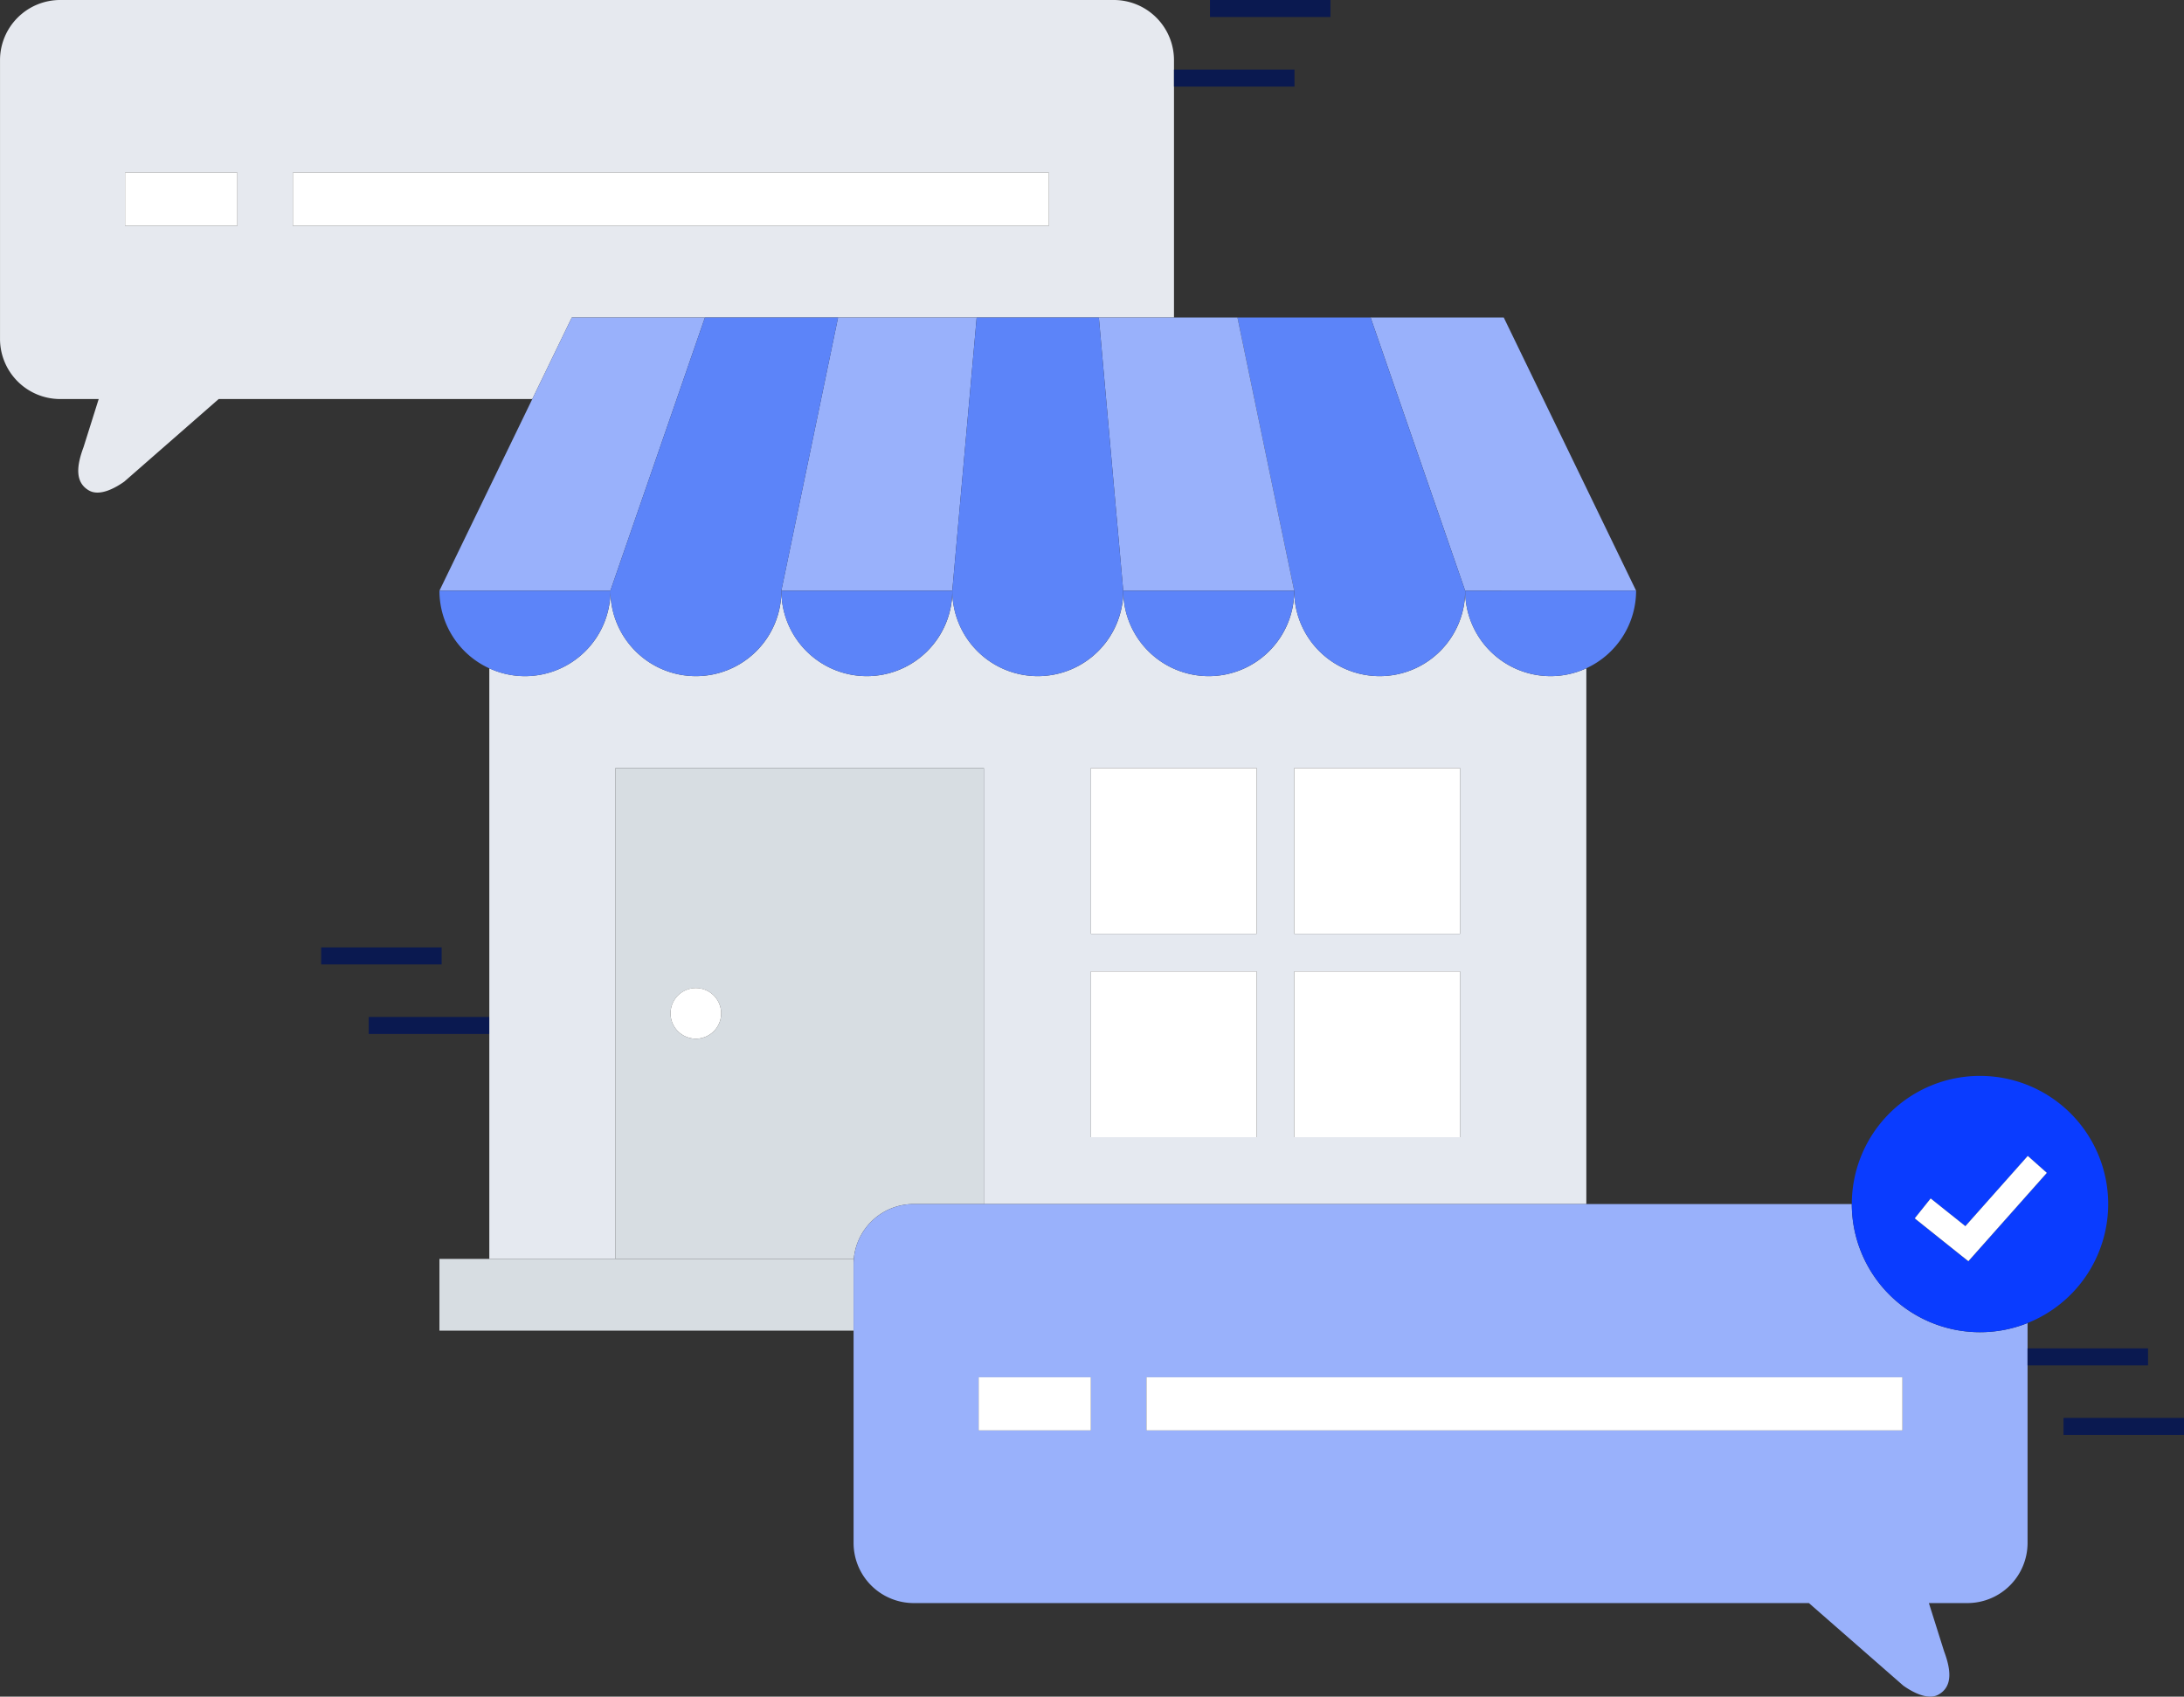
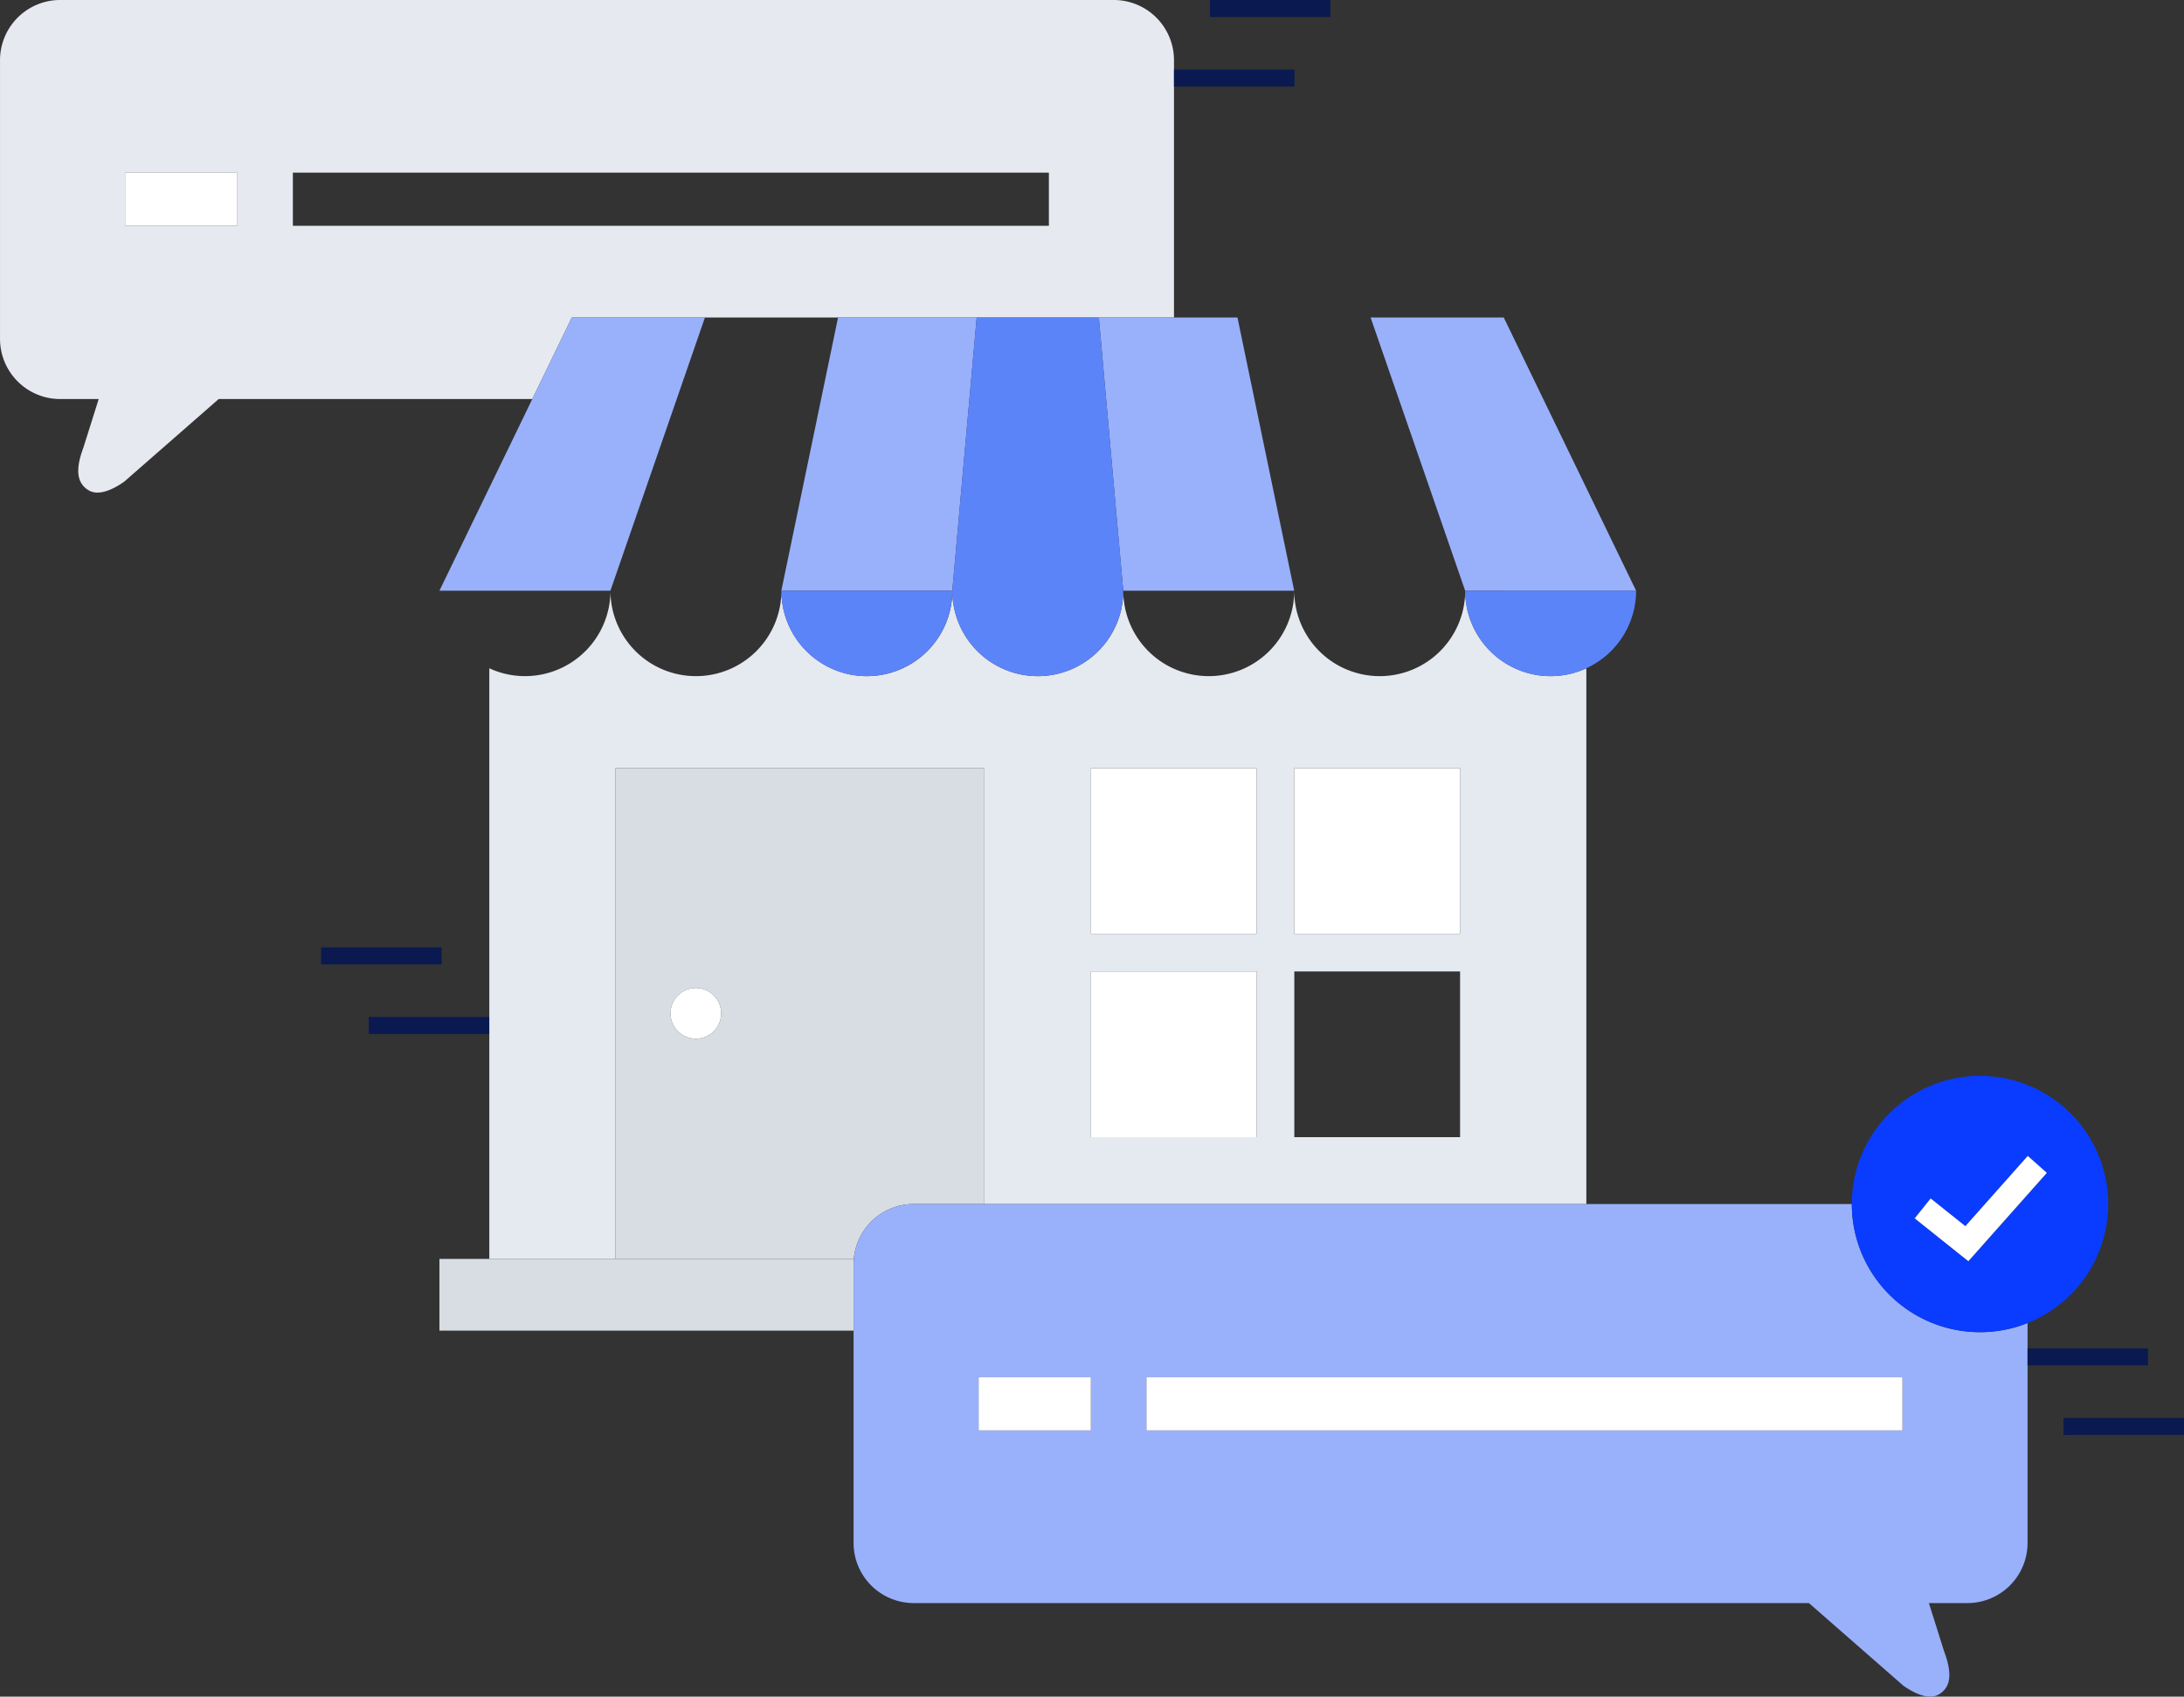
<svg xmlns="http://www.w3.org/2000/svg" width="205.308" height="159.531" viewBox="0 0 205.308 159.531">
  <rect x="0" y="0" width="205.308" height="159.531" fill="#333333" stroke="none" />
  <g id="グループ_9842" data-name="グループ 9842" transform="translate(1770.344 -1590.836)">
    <path id="パス_814" data-name="パス 814" d="M-1704.078,1620.688h44.095v-24.211a5.658,5.658,0,0,0-5.642-5.641H-1764.7a5.658,5.658,0,0,0-5.642,5.642v26.237a5.658,5.658,0,0,0,5.642,5.642h3.634l-1.424,4.522c-.635,1.7-.854,3.3.517,4.08,1.041.59,2.556-.3,3.312-.838l8.874-7.764h29.483l3.714-7.669Zm-43.955-8.62h-10.553v-5h10.553Zm5.22-5h71.071v5h-71.071Z" transform="translate(0 0)" fill="#e6e9ef" />
    <path id="パス_815" data-name="パス 815" d="M-1628.119,1886.769h-38.954v6.745h38.929v-6.264C-1628.144,1887.088-1628.133,1886.928-1628.119,1886.769Z" transform="translate(-61.962 -177.559)" fill="#d7dde2" />
    <path id="パス_816" data-name="パス 816" d="M-1621.095,1792.5H-1643.5v-46.132h34.628v40.992h56.637v-50.377a7.992,7.992,0,0,1-3.353.74,8.035,8.035,0,0,1-8.035-8.035,8.035,8.035,0,0,1-8.035,8.035,8.035,8.035,0,0,1-8.035-8.035,8.035,8.035,0,0,1-8.035,8.035,8.035,8.035,0,0,1-8.035-8.035,8.035,8.035,0,0,1-8.035,8.035,8.035,8.035,0,0,1-8.035-8.035,8.035,8.035,0,0,1-8.035,8.035,8.035,8.035,0,0,1-8.035-8.035,8.035,8.035,0,0,1-8.035,8.035,8.035,8.035,0,0,1-8.035-8.035,8.035,8.035,0,0,1-8.035,8.035,7.994,7.994,0,0,1-3.353-.74v55.537h34.272C-1621.1,1792.514-1621.1,1792.507-1621.095,1792.5Zm41.408-46.132h15.584v15.584h-15.584Zm0,19.122h15.584v15.584h-15.584Zm-19.122-19.122h15.584v15.584h-15.584Zm0,19.122h15.584v15.584h-15.584Z" transform="translate(-68.985 -83.311)" fill="#e5e9f0" />
    <path id="パス_817" data-name="パス 817" d="M-1439.348,1691.155h16.07l-12.442-25.689h-12.516Z" transform="translate(-193.264 -44.778)" fill="#99b1fb" />
    <path id="パス_818" data-name="パス 818" d="M-1651,1691.155l8.887-25.689h-12.516l-3.714,7.669-8.728,18.02H-1651Z" transform="translate(-61.962 -44.778)" fill="#99b1fb" />
-     <path id="パス_819" data-name="パス 819" d="M-1474.192,1691.155a8.035,8.035,0,0,0,8.035,8.035,8.035,8.035,0,0,0,8.035-8.035l-8.888-25.689h-12.515Z" transform="translate(-174.491 -44.778)" fill="#5c84f9" />
    <path id="パス_820" data-name="パス 820" d="M-1568.356,1665.466h-13.033l-5.332,25.689h16.071Z" transform="translate(-110.173 -44.778)" fill="#99b1fb" />
    <path id="パス_821" data-name="パス 821" d="M-1509.811,1691.155h16.071l-5.333-25.689h-13.032Z" transform="translate(-154.943 -44.778)" fill="#99b1fb" />
-     <path id="パス_822" data-name="パス 822" d="M-1651,1691.155a8.035,8.035,0,0,0,8.035,8.035,8.035,8.035,0,0,0,8.035-8.035h0l5.332-25.689h-12.516l-8.887,25.689h-16.071a8.029,8.029,0,0,0,4.682,7.3,7.992,7.992,0,0,0,3.353.74A8.035,8.035,0,0,0-1651,1691.155Z" transform="translate(-61.962 -44.778)" fill="#5c84f9" />
    <path id="パス_823" data-name="パス 823" d="M-1578.686,1737.723a8.035,8.035,0,0,0,8.035-8.035h-16.071A8.035,8.035,0,0,0-1578.686,1737.723Z" transform="translate(-110.173 -83.311)" fill="#5c84f9" />
-     <path id="パス_824" data-name="パス 824" d="M-1498.334,1737.723a8.035,8.035,0,0,0,8.035-8.035h-16.07A8.035,8.035,0,0,0-1498.334,1737.723Z" transform="translate(-158.384 -83.311)" fill="#5c84f9" />
    <path id="パス_825" data-name="パス 825" d="M-1426.017,1729.688a8.035,8.035,0,0,0,8.035,8.035,7.992,7.992,0,0,0,3.353-.74,8.029,8.029,0,0,0,4.682-7.3Z" transform="translate(-206.595 -83.311)" fill="#5c84f9" />
    <path id="パス_826" data-name="パス 826" d="M-1532.769,1665.466h-11.482l-2.294,25.689a8.035,8.035,0,0,0,8.035,8.035,8.035,8.035,0,0,0,8.035-8.035Z" transform="translate(-134.279 -44.778)" fill="#5c84f9" />
    <rect id="長方形_1801" data-name="長方形 1801" width="11.326" height="1.6" transform="translate(-1735.679 1686.459)" fill="#0a1950" />
    <rect id="長方形_1802" data-name="長方形 1802" width="11.326" height="1.6" transform="translate(-1740.153 1679.917)" fill="#0a1950" />
    <rect id="長方形_1803" data-name="長方形 1803" width="11.326" height="1.6" transform="translate(-1659.982 1597.377)" fill="#0a1950" />
    <rect id="長方形_1804" data-name="長方形 1804" width="11.326" height="1.6" transform="translate(-1656.6 1590.836)" fill="#0a1950" />
    <path id="パス_827" data-name="パス 827" d="M-1625.708,1771.388v46.132h22.409a5.658,5.658,0,0,1,5.616-5.14h6.6v-40.992Zm7.56,25.447a2.381,2.381,0,0,1-2.38-2.381,2.38,2.38,0,0,1,2.38-2.38,2.38,2.38,0,0,1,2.38,2.38A2.38,2.38,0,0,1-1618.148,1796.834Z" transform="translate(-86.781 -108.331)" fill="#d7dde2" />
    <rect id="長方形_1805" data-name="長方形 1805" width="15.584" height="15.584" transform="translate(-1667.794 1663.057)" fill="#fff" />
    <rect id="長方形_1806" data-name="長方形 1806" width="15.584" height="15.584" transform="translate(-1648.673 1663.057)" fill="#fff" />
    <rect id="長方形_1807" data-name="長方形 1807" width="15.584" height="15.585" transform="translate(-1667.794 1682.179)" fill="#fff" />
-     <rect id="長方形_1808" data-name="長方形 1808" width="15.584" height="15.585" transform="translate(-1648.673 1682.179)" fill="#fff" />
    <path id="パス_828" data-name="パス 828" d="M-1610.38,1823.1a2.38,2.38,0,0,0-2.38,2.38,2.381,2.381,0,0,0,2.38,2.381,2.38,2.38,0,0,0,2.38-2.381A2.38,2.38,0,0,0-1610.38,1823.1Z" transform="translate(-94.55 -139.359)" fill="#fff" />
    <path id="パス_829" data-name="パス 829" d="M-1463.857,1885.918a12.05,12.05,0,0,1-12.05-12.05h-88.2a5.658,5.658,0,0,0-5.616,5.14c0,.007,0,.014,0,.021-.014.159-.024.319-.024.481v26.237a5.658,5.658,0,0,0,5.642,5.642h84.165l8.874,7.764c.756.535,2.27,1.428,3.312.838,1.371-.776,1.152-2.381.517-4.08l-1.425-4.522h3.634a5.658,5.658,0,0,0,5.642-5.642v-20.689A12.015,12.015,0,0,1-1463.857,1885.918Zm-83.581,9.238h-10.553v-5h10.553Zm76.291,0h-71.071v-5h71.071Z" transform="translate(-120.356 -169.819)" fill="#99b1fb" />
    <path id="パス_830" data-name="パス 830" d="M-1323.095,1867.843a12.015,12.015,0,0,0,4.469-.86,12.051,12.051,0,0,0,7.581-11.19,12.05,12.05,0,0,0-12.05-12.05,12.05,12.05,0,0,0-12.05,12.05A12.05,12.05,0,0,0-1323.095,1867.843Zm-4.638-12.577,3.262,2.607,5.866-6.6,1.794,1.594-7.379,8.308-5.042-4.029Z" transform="translate(-261.118 -151.744)" fill="#0a3cff" />
    <path id="パス_831" data-name="パス 831" d="M-1315.319,1872.457l7.379-8.308-1.794-1.594-5.866,6.605-3.262-2.607-1.5,1.875Z" transform="translate(-269.989 -163.031)" fill="#fff" />
    <rect id="長方形_1809" data-name="長方形 1809" width="11.326" height="1.6" transform="translate(-1576.362 1724.161)" fill="#0a1950" />
    <rect id="長方形_1810" data-name="長方形 1810" width="11.326" height="1.6" transform="translate(-1579.744 1717.62)" fill="#0a1950" />
    <rect id="長方形_1811" data-name="長方形 1811" width="10.553" height="5.002" transform="translate(-1678.348 1720.335)" fill="#fff" />
    <rect id="長方形_1812" data-name="長方形 1812" width="71.071" height="5.002" transform="translate(-1662.574 1720.335)" fill="#fff" />
    <rect id="長方形_1813" data-name="長方形 1813" width="10.553" height="5.002" transform="translate(-1758.586 1607.066)" fill="#fff" />
-     <rect id="長方形_1814" data-name="長方形 1814" width="71.071" height="5.002" transform="translate(-1742.812 1607.066)" fill="#fff" />
  </g>
</svg>